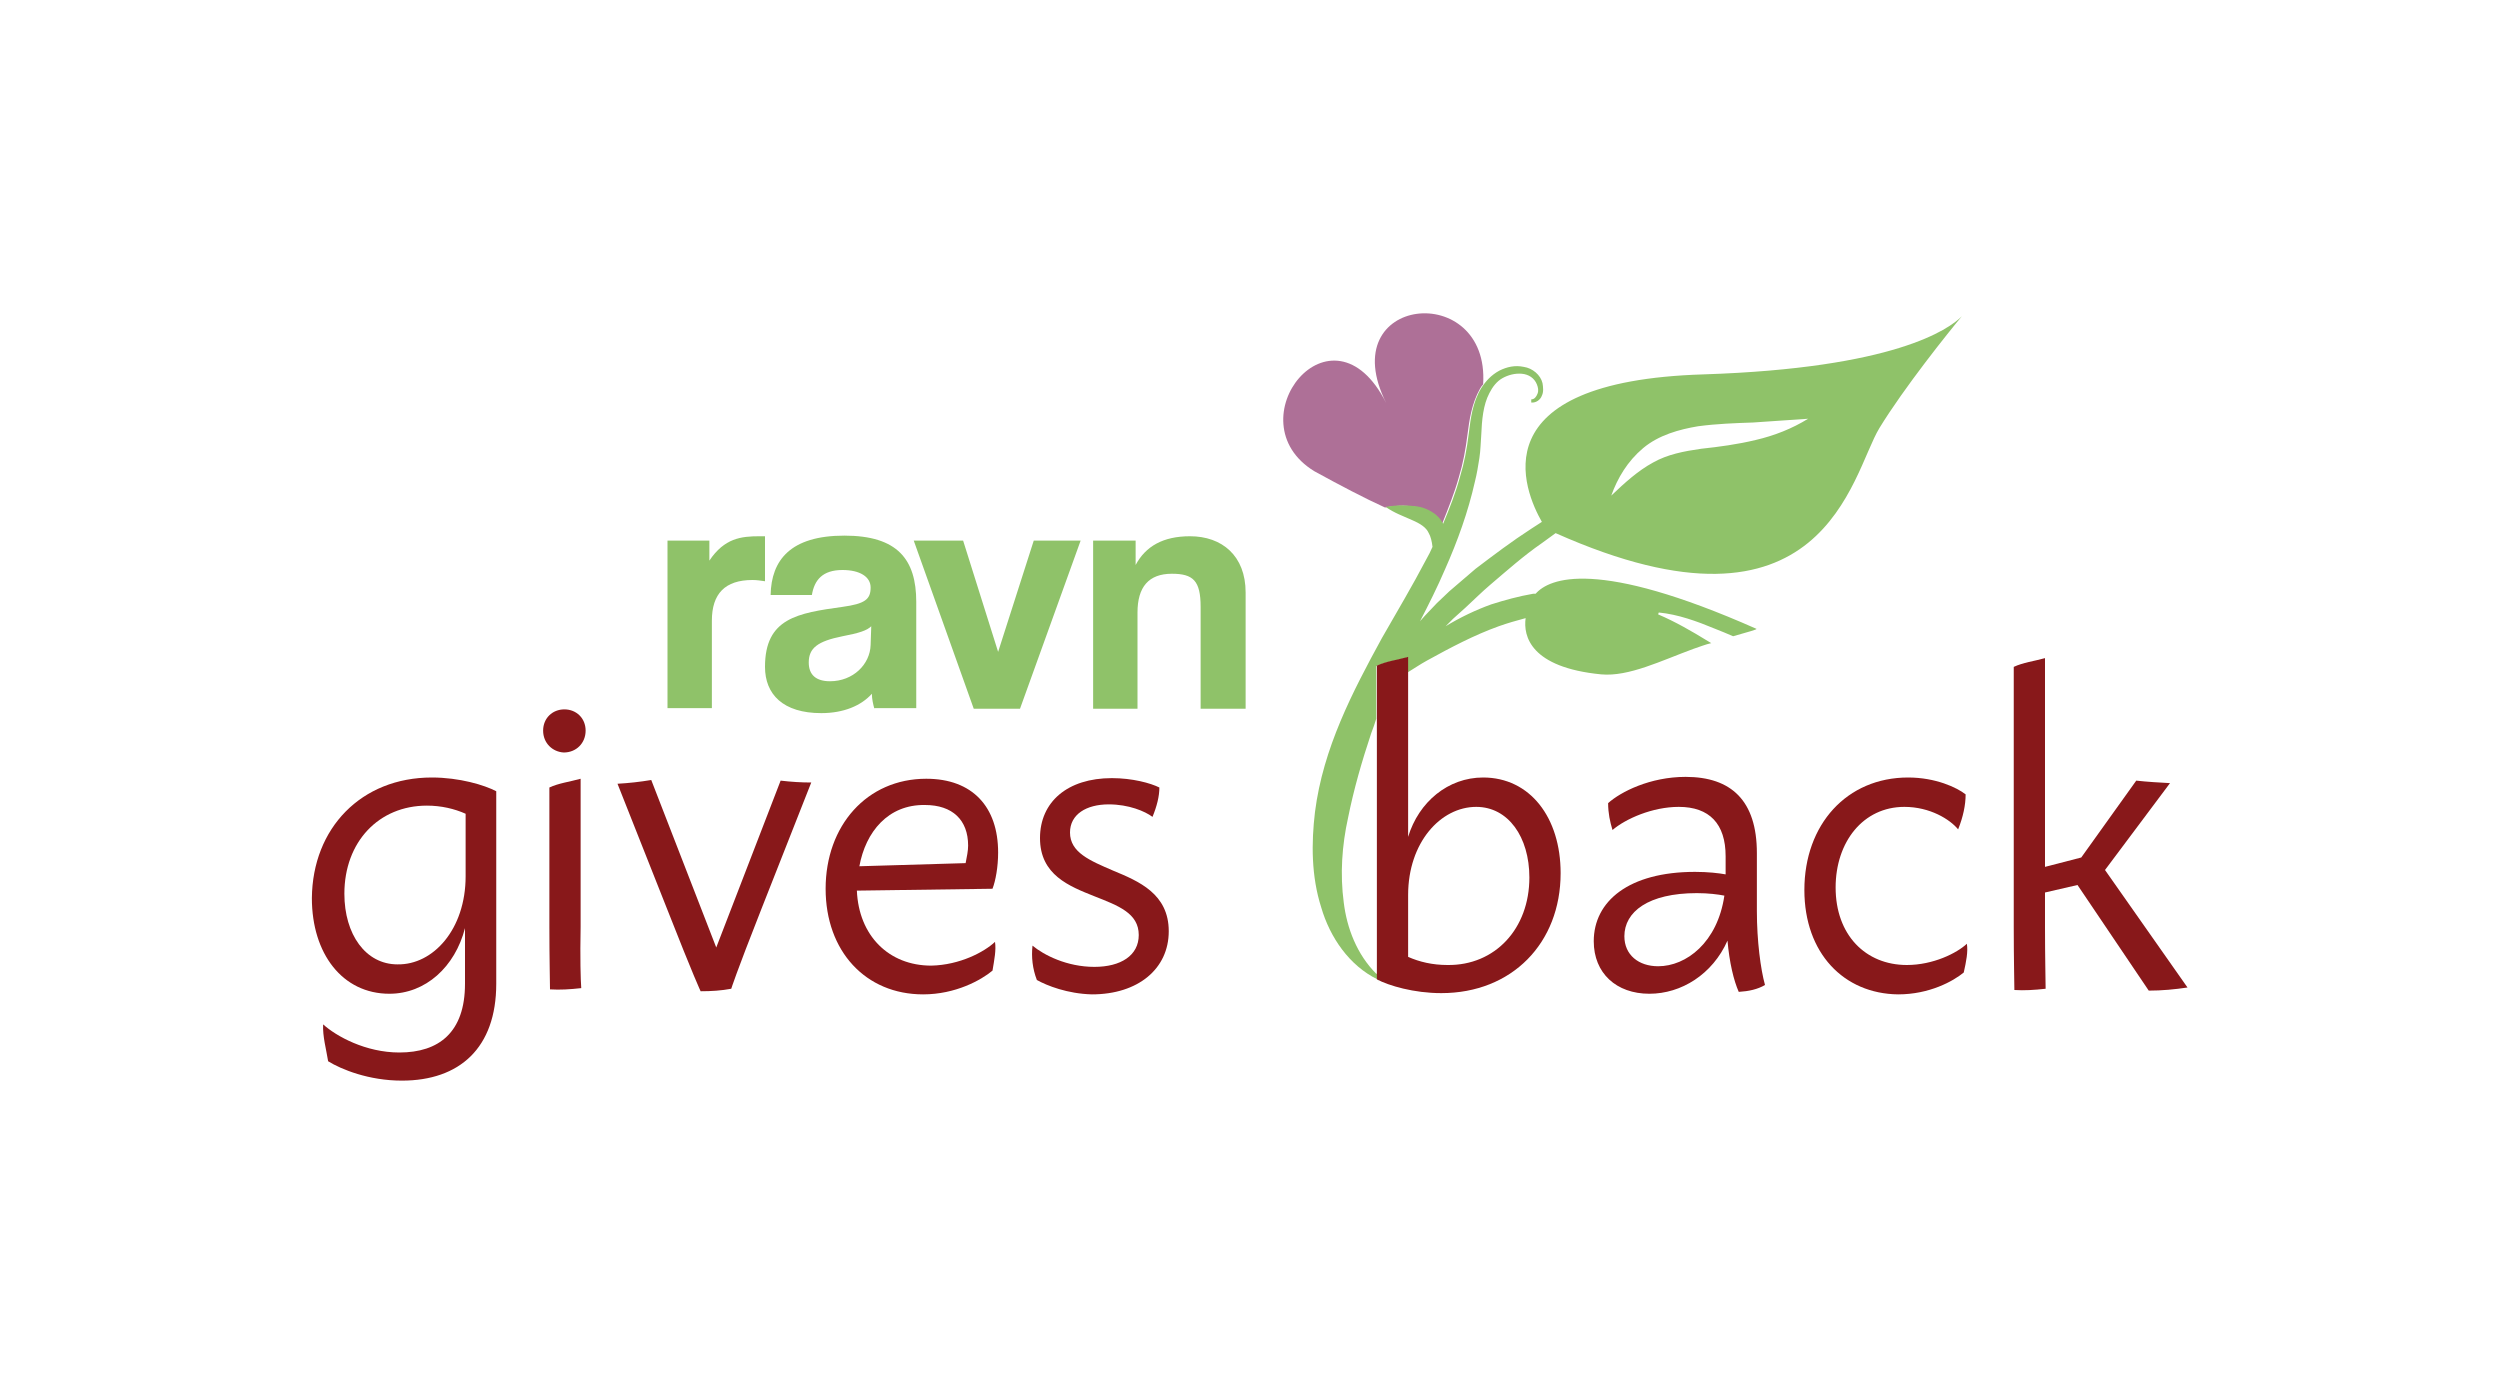
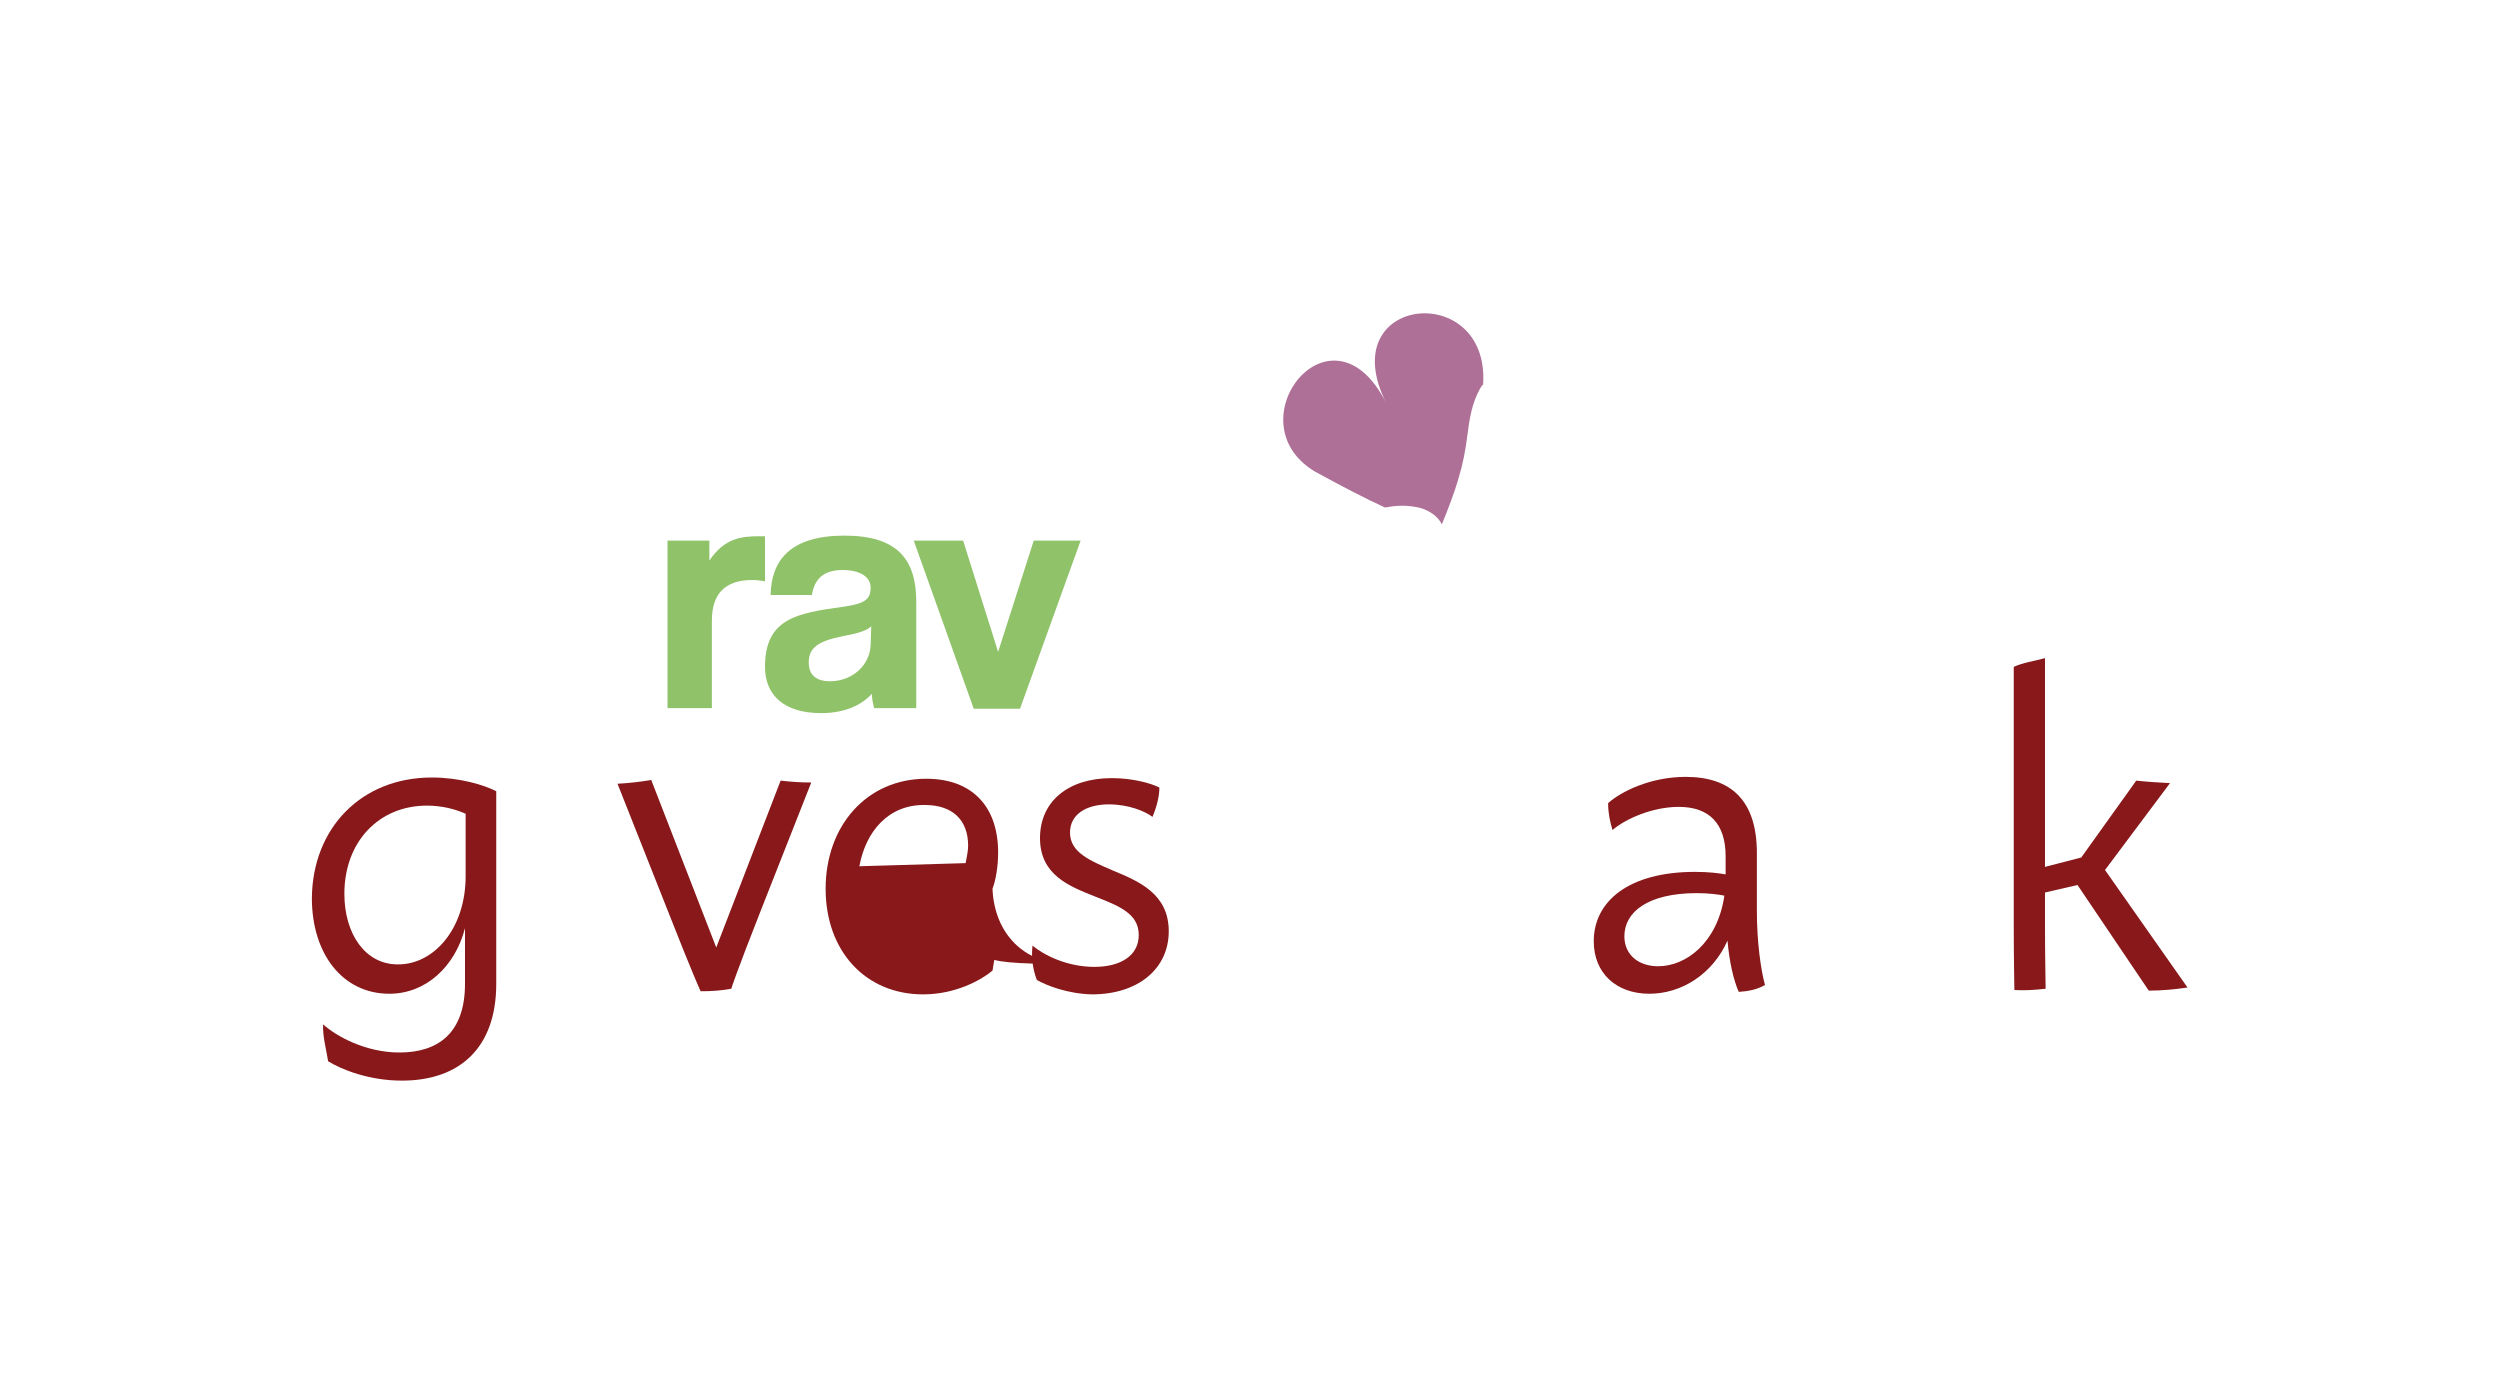
<svg xmlns="http://www.w3.org/2000/svg" version="1.1" id="Layer_1" x="0px" y="0px" viewBox="0 0 400 222.9" style="enable-background:new 0 0 400 222.9;" xml:space="preserve">
  <style type="text/css">
	.st0{fill:#AE7097;}
	.st1{fill:#8FC269;}
	.st2{fill:#AFD7E1;}
	.st3{fill:#88181A;}
</style>
  <path class="st0" d="M221.6,81.2c1.6-0.3,3.2-0.4,4.8-0.1c0.8,0.1,1.7,0.4,2.5,0.9c0.7,0.4,1.4,1.1,1.8,1.9c1-2.5,2-5,2.7-7.5  c0.7-2.3,1.1-4.5,1.4-6.9c0.3-2.4,0.7-5,2-7.3c0.1-0.2,0.3-0.5,0.5-0.7c1.1-16.8-24.2-14.3-15.5,3c-8.7-17.3-24.6,2.9-11.5,10.9  C214.5,77.7,218.3,79.7,221.6,81.2z" />
  <g>
    <path class="st1" d="M106.8,113.4V86.5h6.7v3.2c2.4-3.6,5.1-3.9,8-3.9h0.9V93c-0.7-0.1-1.3-0.2-2-0.2c-4.4,0-6.5,2.2-6.5,6.5v14   H106.8z" />
    <path class="st1" d="M139.9,113.4c-0.2-0.7-0.4-1.6-0.4-2.4c-1.7,1.9-4.5,3.1-8.1,3.1c-6.1,0-9-3-9-7.4c0-7.8,5.2-8.6,12.4-9.6   c3.6-0.5,4.5-1.2,4.5-3.1c0-1.7-1.7-2.8-4.5-2.8c-3.2,0-4.5,1.6-4.9,4h-6.6c0.1-5.6,3.2-9.5,11.8-9.5c8.5,0,11.5,3.8,11.5,10.6v17   H139.9z M139.4,100.2c-0.7,0.7-2,1.1-4.6,1.6c-4,0.8-5.4,1.9-5.4,4.2c0,2,1.2,3,3.4,3c3.7,0,6.4-2.7,6.5-5.8L139.4,100.2z" />
    <path class="st1" d="M155.8,113.4l-9.6-26.9h7.9l5.6,17.8l5.7-17.8h7.5l-9.7,26.9H155.8z" />
-     <path class="st1" d="M192.1,113.4V97.1c0-4.2-1.2-5.3-4.6-5.3c-3.7,0-5.5,2.1-5.5,6.2v15.4h-7.1V86.5h6.8v3.9   c1.6-3,4.4-4.6,8.7-4.6c5.1,0,8.9,3.1,8.9,9v18.6H192.1z" />
  </g>
  <g>
    <path class="st1" d="M220.5,156.9c0.1,0,0.1,0.1,0.2,0.1l0,0C220.6,157,220.6,157,220.5,156.9z" />
-     <path class="st1" d="M220.2,155.8c-3.1-3.1-4.7-7.3-5.2-11.4c-0.6-4.5-0.3-9.1,0.7-13.6c0.9-4.5,2.2-9,3.7-13.5   c0.3-0.8,0.6-1.6,0.8-2.3v-8.4c1.5-0.7,3.2-0.9,5-1.4v2.4c1-0.6,2-1.3,3.1-1.9c3.8-2.1,7.6-4.1,11.5-5.5c1.4-0.5,2.8-0.9,4.3-1.3   c-0.4,2.9,0.8,7.9,12.1,9c4.4,0.4,9.6-2.2,14.8-4.1c0.9-0.3,1.9-0.7,2.8-0.9c-0.2-0.1-0.3-0.2-0.5-0.3c-2.6-1.6-5.2-3.1-8-4.3   l0.1-0.3c3.1,0.3,6.1,1.4,9,2.6c1,0.4,2,0.8,2.9,1.2c2.4-0.7,4-1.1,3.7-1.2c-25.5-11.3-33.1-8.1-35.3-5.6c-0.1,0-0.3,0-0.4,0   c-2.3,0.4-4.5,1-6.7,1.7c-2.5,0.9-5,2.1-7.3,3.5l1.2-1.2l2-1.8c1.3-1.2,2.6-2.5,3.9-3.6c2.7-2.3,5.4-4.7,8.3-6.7   c0.7-0.5,1.5-1.1,2.2-1.6c43.1,19.2,47.3-9.4,51.8-16.8c3.9-6.4,11.1-15.4,13.2-17.9c-2.1,2.1-10.8,8.3-41.3,9.3   c-36.3,1.1-28.7,18.7-25.9,23.6c-0.6,0.4-1.1,0.7-1.7,1.1c-3.1,2-6,4.2-8.9,6.4c-1.4,1.2-2.8,2.4-4.2,3.6l-2,1.9l-1.9,2   c-0.3,0.3-0.5,0.6-0.8,0.9c1.4-2.7,2.8-5.5,4-8.3c2-4.5,3.7-9.2,4.8-14.1c0.3-1.2,0.5-2.4,0.7-3.7c0.2-1.3,0.2-2.5,0.3-3.7   c0.1-2.4,0.3-4.8,1.3-6.7c0.5-1,1.2-1.9,2.1-2.4c0.9-0.5,2-0.8,3.1-0.7c1.1,0.1,2,0.7,2.4,1.7c0.2,0.5,0.3,1,0.1,1.5   c-0.2,0.5-0.5,0.9-1,0.9l0,0.5c0.8,0.1,1.5-0.5,1.7-1.1c0.3-0.6,0.2-1.4,0.1-2c-0.3-1.3-1.6-2.4-3-2.6c-1.4-0.3-2.7,0-3.9,0.6   c-1.3,0.7-2.2,1.7-2.9,2.8c-1.4,2.3-1.7,4.9-2,7.3c-0.3,2.4-0.7,4.6-1.4,6.9c-0.7,2.6-1.7,5.1-2.7,7.5c-0.4-0.8-1.1-1.5-1.8-1.9   c-0.8-0.5-1.7-0.8-2.5-0.9c-1.7-0.2-3.2-0.2-4.9,0.1c1.4,1,2.9,1.5,4.2,2.1c1.4,0.6,2.3,1.2,2.7,2.1c0.3,0.5,0.5,1.3,0.6,2.2   c-0.3,0.7-0.6,1.3-1,2c-2.2,4.2-4.7,8.4-7.1,12.6c-4.7,8.6-9.4,17.6-10.7,27.8c-0.6,5-0.6,10.3,1,15.3c1.4,4.8,4.5,9.3,9,11.5   V155.8z M262.9,71.7c2.5-2.1,5.8-3,8.8-3.5c3-0.4,5.9-0.5,8.8-0.6l8.8-0.6c-2.6,1.6-5.4,2.7-8.4,3.4c-2.9,0.7-5.9,1.1-8.7,1.4   c-2.8,0.4-5.4,0.9-7.7,2.2c-2.4,1.3-4.5,3.2-6.7,5.3C258.8,76.5,260.4,73.8,262.9,71.7z" />
  </g>
  <g>
    <path class="st3" d="M69.1,124.4c4.4,0,8.4,1.2,10.3,2.2v30.8c0,10.3-5.9,15.5-15.1,15.5c-5.3,0-9.7-1.8-11.8-3.1   c-0.3-1.9-0.9-4-0.8-5.9c2.1,1.9,6.8,4.5,12.2,4.5c6.3,0,10.5-3.2,10.5-11v-8.9c-1.6,6.2-6.3,10.5-12.1,10.5   c-7.5,0-12.4-6.4-12.4-15.3C50,132.5,57.8,124.4,69.1,124.4L69.1,124.4z M74.5,140.2v-10c-1.8-0.8-3.9-1.3-6.2-1.3   c-7.7,0-13.2,5.8-13.2,14.1c0,6.5,3.4,11.3,8.5,11.3C69.3,154.4,74.5,148.7,74.5,140.2z" />
-     <path class="st3" d="M86.9,116.9c0-2,1.5-3.4,3.4-3.4c1.9,0,3.4,1.4,3.4,3.4c0,2-1.5,3.5-3.5,3.5C88.4,120.3,86.9,118.9,86.9,116.9   z M93,158.1c-1.8,0.2-3.4,0.3-5,0.2c0-1.2-0.1-4.7-0.1-10.1V126c1.5-0.7,3.2-0.9,5-1.4v23.7C92.8,153.3,92.9,156.8,93,158.1z" />
    <path class="st3" d="M129.8,125.2l-8,20.3c-4.1,10.4-4.8,12.7-4.8,12.7c-1.6,0.3-3.2,0.4-4.9,0.4c0,0-1.1-2.3-5.3-13l-8-20.2   c1.8-0.1,3.6-0.3,5.4-0.6l10.4,26.8l10.3-26.7C126.6,125.1,128.2,125.2,129.8,125.2z" />
-     <path class="st3" d="M159.2,150.7c0.2,1.3-0.1,2.8-0.4,4.6c-1.8,1.5-5.9,3.8-11.1,3.8c-9.2,0-15.6-6.9-15.6-16.9   c0-10.1,6.6-17.6,16.1-17.6c7.4,0,11.5,4.5,11.5,11.8c0,2.3-0.4,4.5-0.9,5.8l-21.7,0.3c0.3,7.2,5.1,12,11.9,12   C153.6,154.4,157.5,152.3,159.2,150.7z M137.5,138.6l17-0.5c0.2-1,0.4-2,0.4-2.8c0-4.1-2.5-6.5-6.9-6.5   C142.1,128.7,138.5,133.1,137.5,138.6z" />
+     <path class="st3" d="M159.2,150.7c0.2,1.3-0.1,2.8-0.4,4.6c-1.8,1.5-5.9,3.8-11.1,3.8c-9.2,0-15.6-6.9-15.6-16.9   c0-10.1,6.6-17.6,16.1-17.6c7.4,0,11.5,4.5,11.5,11.8c0,2.3-0.4,4.5-0.9,5.8c0.3,7.2,5.1,12,11.9,12   C153.6,154.4,157.5,152.3,159.2,150.7z M137.5,138.6l17-0.5c0.2-1,0.4-2,0.4-2.8c0-4.1-2.5-6.5-6.9-6.5   C142.1,128.7,138.5,133.1,137.5,138.6z" />
    <path class="st3" d="M165.9,156.8c-0.7-1.8-0.9-3.7-0.7-5.5c1.8,1.5,5.5,3.4,9.9,3.4c4.2,0,7.1-1.8,7.1-5.1c0-3.5-3.3-4.7-7.1-6.2   c-4-1.6-8.7-3.4-8.7-9.3c0-5.8,4.4-9.6,11.5-9.6c3.3,0,6.2,0.8,7.6,1.5c0,1.4-0.4,3-1.1,4.7c-1.2-0.9-3.8-2-7-2   c-3.6,0-6.2,1.6-6.2,4.5c0,3.2,3.2,4.5,6.9,6.1c4.1,1.7,8.9,3.7,8.9,9.7c0,6-4.9,10.1-12.3,10.1C170.8,159,167.5,157.7,165.9,156.8   z" />
-     <path class="st3" d="M237.3,124.4c7.5,0,12.4,6.4,12.4,15.3c0,11.2-7.8,19.2-19.1,19.2c-4.4,0-8.4-1.2-10.3-2.2v0l0,0v-50.2   c1.5-0.7,3.2-0.9,5-1.4v28.8C227,128.3,231.7,124.4,237.3,124.4L237.3,124.4z M244.7,140.4c0-6.5-3.4-11.3-8.5-11.3   c-5.7,0-10.9,5.7-10.9,14.1l0-0.1v10c1.8,0.8,3.9,1.3,6.3,1.3C239.2,154.5,244.7,148.6,244.7,140.4z" />
    <path class="st3" d="M278.2,158.7c-0.8-1.8-1.5-4.7-1.8-8.2c-2.4,5.4-7.4,8.5-12.5,8.5c-5.3,0-8.9-3.3-8.9-8.4   c0-6.4,5.6-11.1,16.2-11.1c2.1,0,3.8,0.2,4.9,0.4V137c0-5.2-2.6-7.9-7.5-7.9c-4.2,0-8.5,1.9-10.6,3.7c-0.4-1.3-0.7-2.7-0.7-4.3   c2-1.8,6.7-4.2,12.4-4.2c7.3,0,11.4,3.8,11.4,12.2v9.3c0,4.7,0.6,9.3,1.3,11.8C281.2,158.3,279.8,158.6,278.2,158.7z M275.9,143.3   c-1-0.2-2.6-0.4-4.4-0.4c-7.8,0-11.6,3-11.6,6.9c0,3,2.3,4.8,5.4,4.8C269.8,154.6,274.8,150.8,275.9,143.3z" />
-     <path class="st3" d="M288.7,142.4c0-10.5,6.8-18,16.6-18c4.4,0,7.8,1.6,9.2,2.7c0,1.7-0.4,3.6-1.2,5.6c-1.3-1.6-4.5-3.6-8.6-3.6   c-6.6,0-11,5.6-11,12.9c0,7.6,4.8,12.4,11.4,12.4c4.2,0,8-1.9,9.6-3.4c0.2,1.3-0.1,2.8-0.5,4.6c-1.7,1.4-5.5,3.5-10.5,3.5   C295,159,288.7,152.5,288.7,142.4z" />
    <path class="st3" d="M350,158c-2,0.3-4.1,0.5-6.2,0.5l-11.4-16.9l-5.2,1.2v5.5c0,5,0.1,8.6,0.1,9.9c-1.8,0.2-3.4,0.3-5,0.2   c0-1.2-0.1-4.7-0.1-10.1v-41.6c1.5-0.7,3.2-0.9,5-1.4v33.4l5.8-1.5l8.8-12.3c1.8,0.2,3.6,0.3,5.4,0.4l-10.4,13.9L350,158z" />
  </g>
</svg>